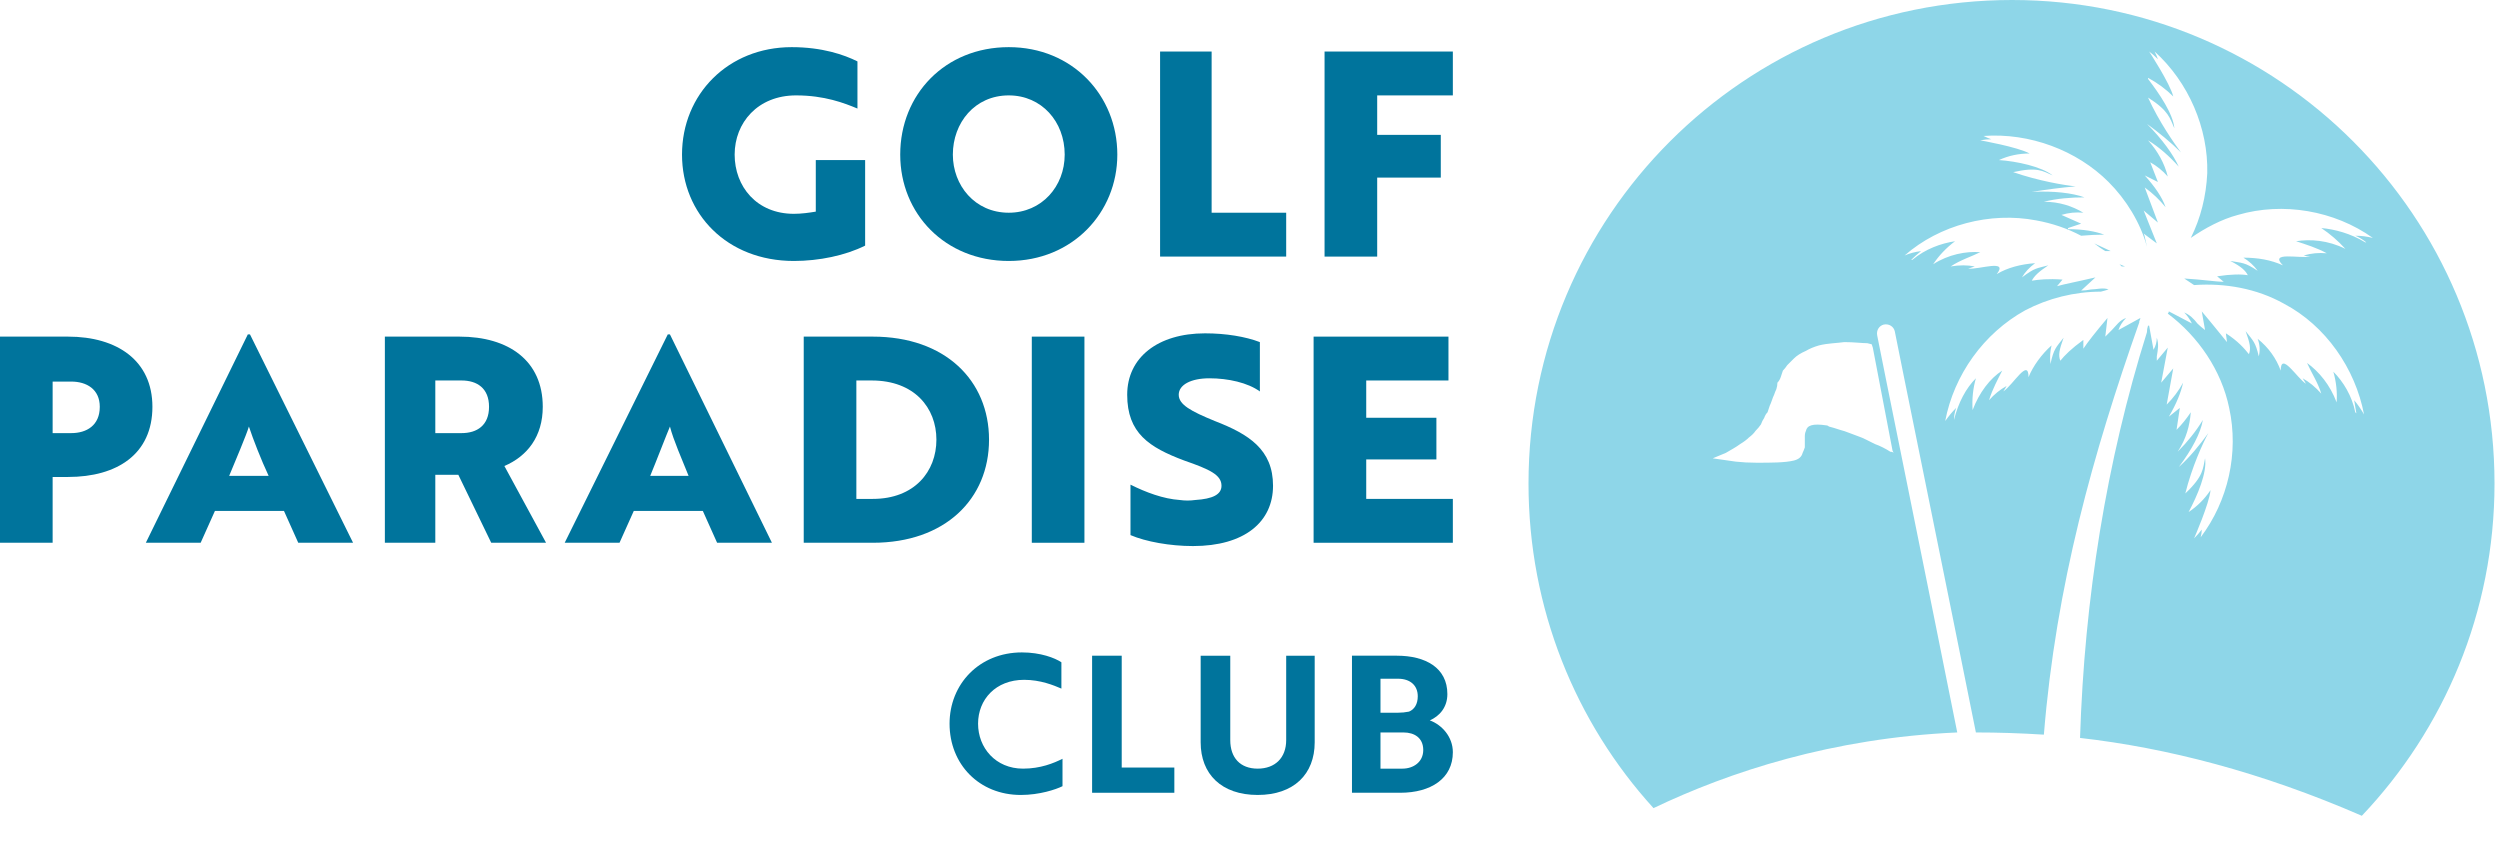
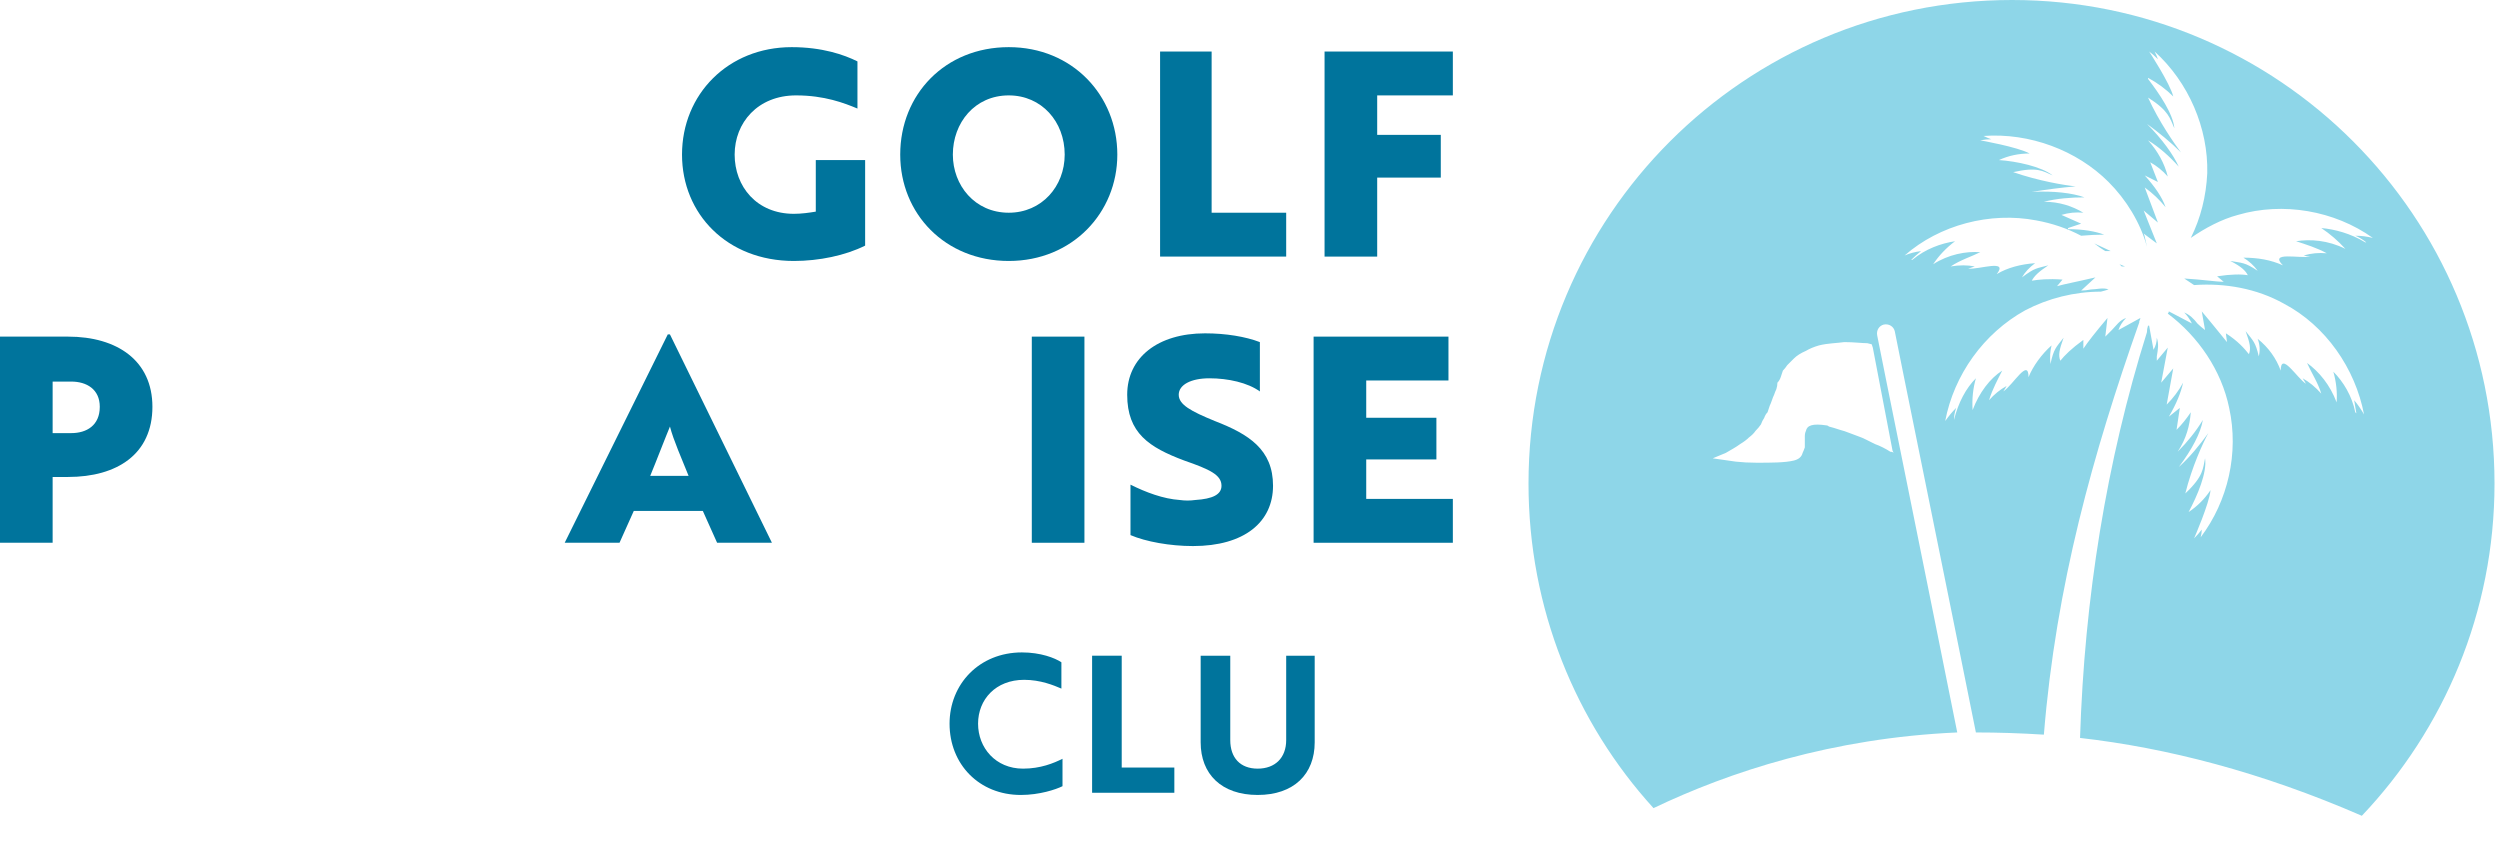
<svg xmlns="http://www.w3.org/2000/svg" version="1.2" viewBox="0 0 228 79" width="228" height="79">
  <title>svgexport-1-svg</title>
  <defs>
    <clipPath clipPathUnits="userSpaceOnUse" id="cp1">
      <path d="m0 0h228v79h-228z" />
    </clipPath>
  </defs>
  <style>
		.s0 { fill: #00749c } 
		.s1 { fill: #8ed6e8 } 
		.s2 { fill: #5a796a } 
	</style>
  <g id="Hero-Bottom-Content">
    <g id="Clip-Path" clip-path="url(#cp1)">
      <g>
        <g id="Group">
          <g id="Group_2">
            <g id="Group_3">
              <g id="Group_4">
                <path id="Vector" class="s0" d="m72.4 23.8c-6.1 0-10.2-4.3-10.2-9.7 0-5.5 4.2-9.8 10-9.8 2.8 0 4.8 0.7 6 1.3v4.3c-1.2-0.5-3-1.2-5.6-1.2-3.5 0-5.6 2.5-5.6 5.4 0 2.9 2 5.4 5.4 5.4 0.7 0 1.4-0.1 2-0.2v-4.7h4.5v7.8c-1.8 0.9-4.2 1.4-6.5 1.4q0 0 0 0z" />
                <path id="Vector_2" fill-rule="evenodd" class="s0" d="m92 4.3c5.8 0 9.9 4.4 9.9 9.8 0 5.3-4.1 9.7-9.9 9.7-5.8 0-9.9-4.3-9.9-9.7 0-5.5 4.1-9.8 9.9-9.8zm0 15.1c3 0 5.1-2.4 5.1-5.3 0-3-2.1-5.4-5.1-5.4-3.1 0-5.1 2.5-5.1 5.4 0 2.8 2 5.3 5.1 5.3z" />
                <path id="Vector_3" class="s0" d="m105.8 23.4v-18.7h4.7v14.7h6.8v4z" />
                <path id="Vector_4" class="s0" d="m125.6 8.7v3.6h5.8v3.9h-5.8v7.2h-4.8v-18.7h11.7v4c0 0-6.9 0-6.9 0z" />
              </g>
              <g id="Group_5">
                <path id="Vector_5" fill-rule="evenodd" class="s0" d="m4.8 49.5h-4.8v-18.8h6.2c4.5 0 7.7 2.2 7.7 6.4 0 4.3-3.2 6.4-7.7 6.4h-1.4zm0-14.7v4.7h1.7c1.4 0 2.6-0.7 2.6-2.4 0-1.6-1.2-2.3-2.6-2.3z" />
-                 <path id="Vector_6" fill-rule="evenodd" class="s0" d="m22.6 30.5h0.2l9.4 19h-5l-1.3-2.9h-6.3l-1.3 2.9h-5zm1.9 12.9c-0.7-1.5-1.4-3.3-1.8-4.5-0.2 0.7-1.3 3.3-1.8 4.5z" />
-                 <path id="Vector_7" fill-rule="evenodd" class="s0" d="m41.9 30.7c4.5 0 7.6 2.2 7.6 6.4 0 2.7-1.4 4.5-3.5 5.4l3.8 7h-5l-3-6.2h-2.1v6.2h-4.6v-18.8h6.8q0 0 0 0zm-2.2 4v4.8h2.4c1.4 0 2.5-0.7 2.5-2.4 0-1.7-1.1-2.4-2.5-2.4z" />
                <path id="Vector_8" fill-rule="evenodd" class="s0" d="m60.9 30.5h0.2l9.3 19h-5l-1.3-2.9h-6.3l-1.3 2.9h-5zm1.9 12.9c-0.6-1.5-1.4-3.3-1.7-4.5-0.3 0.7-1.3 3.3-1.8 4.5z" />
-                 <path id="Vector_9" fill-rule="evenodd" class="s0" d="m73.3 49.5v-18.8h6.3c6.6 0 10.6 4 10.6 9.4 0 5.4-4 9.4-10.6 9.4zm4.8-14.8v10.8h1.5c3.8 0 5.8-2.5 5.8-5.4 0-2.9-2-5.4-5.9-5.4z" />
                <path id="Vector_10" class="s0" d="m94.1 30.7h4.8v18.8h-4.8z" />
                <path id="Vector_11" class="s0" d="m103.1 48.8v-4.6c1.4 0.7 3 1.3 4.5 1.4q0.7 0.1 1.4 0c1.6-0.1 2.4-0.5 2.4-1.3 0-1-1.1-1.5-3.4-2.3-3.2-1.2-5.2-2.5-5.2-6 0-3.4 2.8-5.6 7.1-5.6 1.9 0 3.7 0.3 5 0.8v4.5c-1.1-0.8-2.9-1.2-4.6-1.2-1.7 0-2.8 0.6-2.8 1.5 0 0.9 1.1 1.5 3.3 2.4 3.1 1.2 5.3 2.6 5.3 5.9 0 3.3-2.6 5.5-7.3 5.5-2.1 0-4.3-0.4-5.7-1z" />
                <path id="Vector_12" class="s0" d="m119.8 49.5v-18.8h12.3v4h-7.5v3.4h6.4v3.8h-6.4v3.6h7.9v4z" />
              </g>
            </g>
            <g id="Group_6">
              <path id="Vector_13" class="s0" d="m96.8 62.8c-0.7-0.3-1.9-0.8-3.4-0.8-2.6 0-4.2 1.8-4.2 4 0 2.2 1.6 4.1 4.1 4.1 1.6 0 2.8-0.5 3.6-0.9v2.5c-0.6 0.3-2.1 0.8-3.8 0.8-3.8 0-6.5-2.8-6.5-6.5 0-3.6 2.7-6.5 6.6-6.5 1.7 0 3 0.5 3.6 0.9v2.4z" />
              <path id="Vector_14" class="s0" d="m99.6 72.3v-12.5h2.7v10.2h4.8v2.3z" />
              <path id="Vector_15" class="s0" d="m119.9 67.7c0 2.9-1.9 4.8-5.2 4.8-3.3 0-5.2-1.9-5.2-4.8v-7.9h2.7v7.7c0 1.6 0.9 2.6 2.5 2.6 1.6 0 2.6-1 2.6-2.6v-7.7h2.6z" />
-               <path id="Vector_16" fill-rule="evenodd" class="s0" d="m132.5 68.6c0 2.4-2 3.7-4.8 3.7h-4.4v-12.5h4.1c2.6 0 4.6 1.1 4.6 3.5 0 1.2-0.7 2-1.6 2.4 1.1 0.4 2.1 1.5 2.1 2.9zm-5-3.6q0.5 0 1-0.1c0.5-0.2 0.8-0.7 0.8-1.4 0-1-0.7-1.6-1.8-1.6h-1.6v3.1h1.6zm0.4 5.1c1 0 1.9-0.6 1.9-1.7 0-1.1-0.8-1.6-1.8-1.6h-2.1v3.3z" />
            </g>
            <g id="Group_7">
              <path id="Vector_17" fill-rule="evenodd" class="s1" d="m150.8 73.7q0 0 0 0c-7.1-7.8-11.4-18.2-11.4-29.6 0-24.4 19.7-44.1 44.1-44.1 24.3 0 44 19.7 44 44.1 0 11.7-4.6 22.4-12.1 30.3q0 0 0 0c-9.2-4-17.8-6.2-25.7-7.1 0.4-12.7 2.4-25.2 6.1-37q0-0.3 0.1-0.6 0 0 0.1 0 0 0 0 0l0.4 2.2q0.3-0.5 0.3-1.1c0.2 0.6 0.1 1.1 0 1.7q0 0.2 0 0.4l1-1.2-0.6 3.2 1.1-1.3-0.6 3.3q0.9-0.9 1.5-2c-0.2 0.9-0.6 1.9-1.3 3.1l1-0.8-0.3 2q0.7-0.7 1.3-1.6c-0.1 1.2-0.4 2.4-1.2 3.6 0.9-0.9 1.7-1.9 2.3-2.9-0.2 1.2-1 2.7-2.2 4.3 1-0.9 1.9-2 2.7-3.1-0.5 0.9-1.5 3.1-2.1 5.5 1.7-1.6 1.6-2.3 1.8-3.2 0.2 1.3-0.7 3.4-1.5 4.9q1.2-0.8 2-2c-0.1 1.2-1.5 4.4-1.5 4.4q0.4-0.4 0.7-0.8 0 0.3-0.1 0.7c2.5-3.3 3.5-7.7 2.6-11.8-0.7-3.4-2.8-6.5-5.6-8.6q0.1-0.1 0.1-0.2l2.1 1.1q-0.3-0.6-0.7-1c0.5 0.2 0.9 0.6 1.2 1q0.3 0.3 0.7 0.6l-0.3-1.7c1.1 1.3 1.8 2.2 2.3 2.8l-0.1-0.8c1.1 0.7 1.7 1.4 2.1 1.9 0.2-0.5 0.1-1-0.3-2.1 0.7 0.9 0.9 1 1.2 2.3q0.2-0.8-0.1-1.6c1 0.8 1.7 1.8 2.1 2.9 0-1.8 1.5 0.7 2.3 1.2q-0.1-0.2-0.3-0.5 0.9 0.5 1.7 1.4c-0.3-1-0.9-1.9-1.3-2.8 1.1 0.8 2.1 2 2.7 3.6q0.1-1.4-0.3-2.8c0.9 0.9 1.7 2.2 2 3.7l0.1 0.1q-0.1-0.6-0.2-1.2 0.5 0.6 0.9 1.3c-0.8-4.2-3.5-8.1-7.3-10.1-2.5-1.4-5.4-1.9-8.2-1.7l-0.9-0.6c1.7 0.1 2.9 0.3 3.6 0.3l-0.6-0.5c1.3-0.2 2.2-0.2 2.8-0.1-0.2-0.4-0.6-0.8-1.6-1.3 1.1 0.2 1.3 0.1 2.5 0.9q-0.5-0.7-1.3-1.2c1.3 0 2.5 0.2 3.6 0.7-1.3-1.3 1.5-0.6 2.5-0.8q-0.3 0-0.6-0.1 1-0.3 2.1-0.2c-0.9-0.5-1.9-0.8-2.8-1.1 1.3-0.2 2.9-0.1 4.5 0.7q-1-1.1-2.2-1.9c1.2 0.1 2.7 0.5 4 1.3h0.1q-0.5-0.4-1-0.6 0.8 0 1.6 0.2c-3.5-2.5-8.2-3.3-12.3-2.1-1.5 0.4-3 1.2-4.3 2.1 0.9-1.8 1.4-3.8 1.5-5.9 0.1-4.1-1.7-8.3-4.8-11.1q0.2 0.4 0.3 0.7-0.4-0.4-0.8-0.7c0 0 1.9 2.9 2.2 4.1q-1-1-2.3-1.7v0.1c1 1.3 2.3 3.2 2.4 4.5-0.4-0.9-0.5-1.6-2.4-2.8 1 2.2 2.4 4.2 3 5-0.9-0.9-2-1.8-3.1-2.6 1.4 1.4 2.4 2.8 2.9 3.9-0.8-0.9-1.8-1.8-2.8-2.4 0.9 1 1.5 2.1 1.8 3.3q-0.7-0.8-1.6-1.3l0.7 1.8-1.2-0.6c0.9 1 1.6 2 1.9 2.9q-0.8-1-1.9-1.8l1.2 3.2-1.3-1.1 1.2 3-1.2-0.9q0.1 0.2 0.1 0.3 0.1 0.5 0.2 0.9c-0.6-2.2-1.9-4.3-3.5-5.9-2.9-2.9-7.2-4.5-11.4-4.2q0.4 0.2 0.7 0.3-0.5 0-1 0.1c0 0 3.4 0.6 4.5 1.2q-1.5 0-2.8 0.6c1.6 0.1 3.9 0.6 4.9 1.4-0.9-0.4-1.4-0.8-3.6-0.3 2.3 0.8 4.7 1.2 5.7 1.3-1.3 0.1-2.7 0.3-4 0.5 2-0.1 3.7 0.1 4.8 0.5-1.2 0-2.5 0.1-3.7 0.4 1.4 0 2.6 0.4 3.6 1q-1-0.1-2 0.2l1.8 0.8-1.2 0.4v0.1c1.4 0 2.5 0.2 3.3 0.5q-1 0-2.1 0.1-1.9-1-4.1-1.4c-4.2-0.8-8.8 0.4-12 3.2q0.7-0.3 1.5-0.4-0.5 0.4-0.9 0.8h0.1c1.2-1 2.6-1.5 3.9-1.7q-1.2 0.9-2 2.1c1.4-0.9 3-1.2 4.3-1.1-0.8 0.4-1.8 0.7-2.7 1.3q1.2-0.2 2.2 0-0.3 0.1-0.6 0.2c1 0.1 3.7-0.9 2.6 0.5 1-0.6 2.2-0.9 3.5-1q-0.8 0.6-1.2 1.3c1.2-0.9 1.3-0.8 2.4-1.1-0.9 0.6-1.3 1-1.5 1.4 0.6-0.1 1.5-0.2 2.8-0.1l-0.5 0.6c0.7-0.2 1.8-0.4 3.5-0.8l-1.3 1.2q0.4 0 0.9-0.1c0.5 0 1.1-0.2 1.6 0q-0.3 0.1-0.7 0.2c-2.4 0-4.8 0.6-6.9 1.7-3.8 2.1-6.5 5.9-7.3 10.1q0.5-0.7 1-1.2-0.2 0.6-0.2 1.1c0.4-1.6 1.1-2.9 2-3.8q-0.4 1.4-0.3 2.9c0.6-1.6 1.6-2.9 2.7-3.6-0.4 0.8-0.9 1.7-1.2 2.7q0.7-0.8 1.6-1.3-0.1 0.2-0.3 0.5c0.9-0.6 2.3-3.1 2.3-1.3 0.4-1 1.2-2.1 2.1-2.9q-0.2 0.8-0.1 1.7c0.3-1.4 0.5-1.5 1.2-2.4-0.4 1.1-0.5 1.6-0.3 2.1 0.4-0.5 1-1.1 2.1-1.9v0.8c0.4-0.6 1.1-1.5 2.2-2.8l-0.2 1.7q0.3-0.3 0.6-0.6c0.4-0.4 0.7-0.9 1.3-1.1q-0.5 0.5-0.7 1.1l2-1.1q0 0.1-0.1 0.3 0 0 0 0.1c-4.2 11.9-7.6 24-8.7 37.6q-3.2-0.2-6.2-0.2c-2.4-12-7.4-36.5-7.4-36.6-0.1-0.4-0.5-0.7-1-0.6-0.4 0.1-0.7 0.5-0.6 1 0 0.1 4.9 24.2 7.3 36.2-11.4 0.5-20.8 3.6-27.7 6.9zm41.2-50.8q-0.5-0.3-1-0.7l1.5 0.7h-0.5zm1.5 1.4q-0.1-0.1-0.2-0.2l0.5 0.2h-0.3zm-37.3 17.5zm0 0l0.7 0.1q0.7 0.1 1.4 0.2 0.9 0.1 1.9 0.1c1.3 0 2.6 0 3.4-0.2 0.4-0.1 0.7-0.3 0.8-0.7q0.1-0.2 0.2-0.5 0-0.2 0-0.5v-0.5q0-0.3 0.1-0.5c0.1-0.5 0.6-0.7 1.9-0.5q0.1 0 0.2 0.1 0.4 0.1 1 0.3 0.4 0.1 0.9 0.3 0.3 0.1 0.8 0.3 0.3 0.1 0.7 0.3 0.4 0.2 0.8 0.4 0.3 0.1 0.7 0.3 0.4 0.2 0.7 0.4 0.2 0 0.3 0.1l-0.1-0.2-1.8-9.4-0.1-0.3q0 0-0.4-0.1c-0.5 0-1.2-0.1-2.1-0.1-0.7 0.1-1.5 0.1-2.3 0.3q-0.7 0.2-1.2 0.5-0.7 0.3-1.1 0.7-0.3 0.3-0.6 0.6-0.2 0.3-0.4 0.5-0.1 0.3-0.2 0.6-0.1 0.3-0.3 0.5 0 0.3-0.1 0.6-0.1 0.2-0.2 0.5-0.1 0.2-0.2 0.5-0.1 0.3-0.2 0.5-0.1 0.3-0.2 0.6-0.2 0.2-0.3 0.5-0.2 0.3-0.3 0.6-0.2 0.3-0.5 0.6-0.2 0.3-0.6 0.6-0.3 0.3-0.8 0.6c-0.4 0.3-0.8 0.5-1.3 0.8z" />
              <path id="Vector_18" class="s2" d="m199.9 29.5q0 0 0 0z" />
              <path id="Vector_19" class="s2" d="m196.4 31.9q0 0 0 0z" />
            </g>
          </g>
        </g>
      </g>
    </g>
  </g>
</svg>